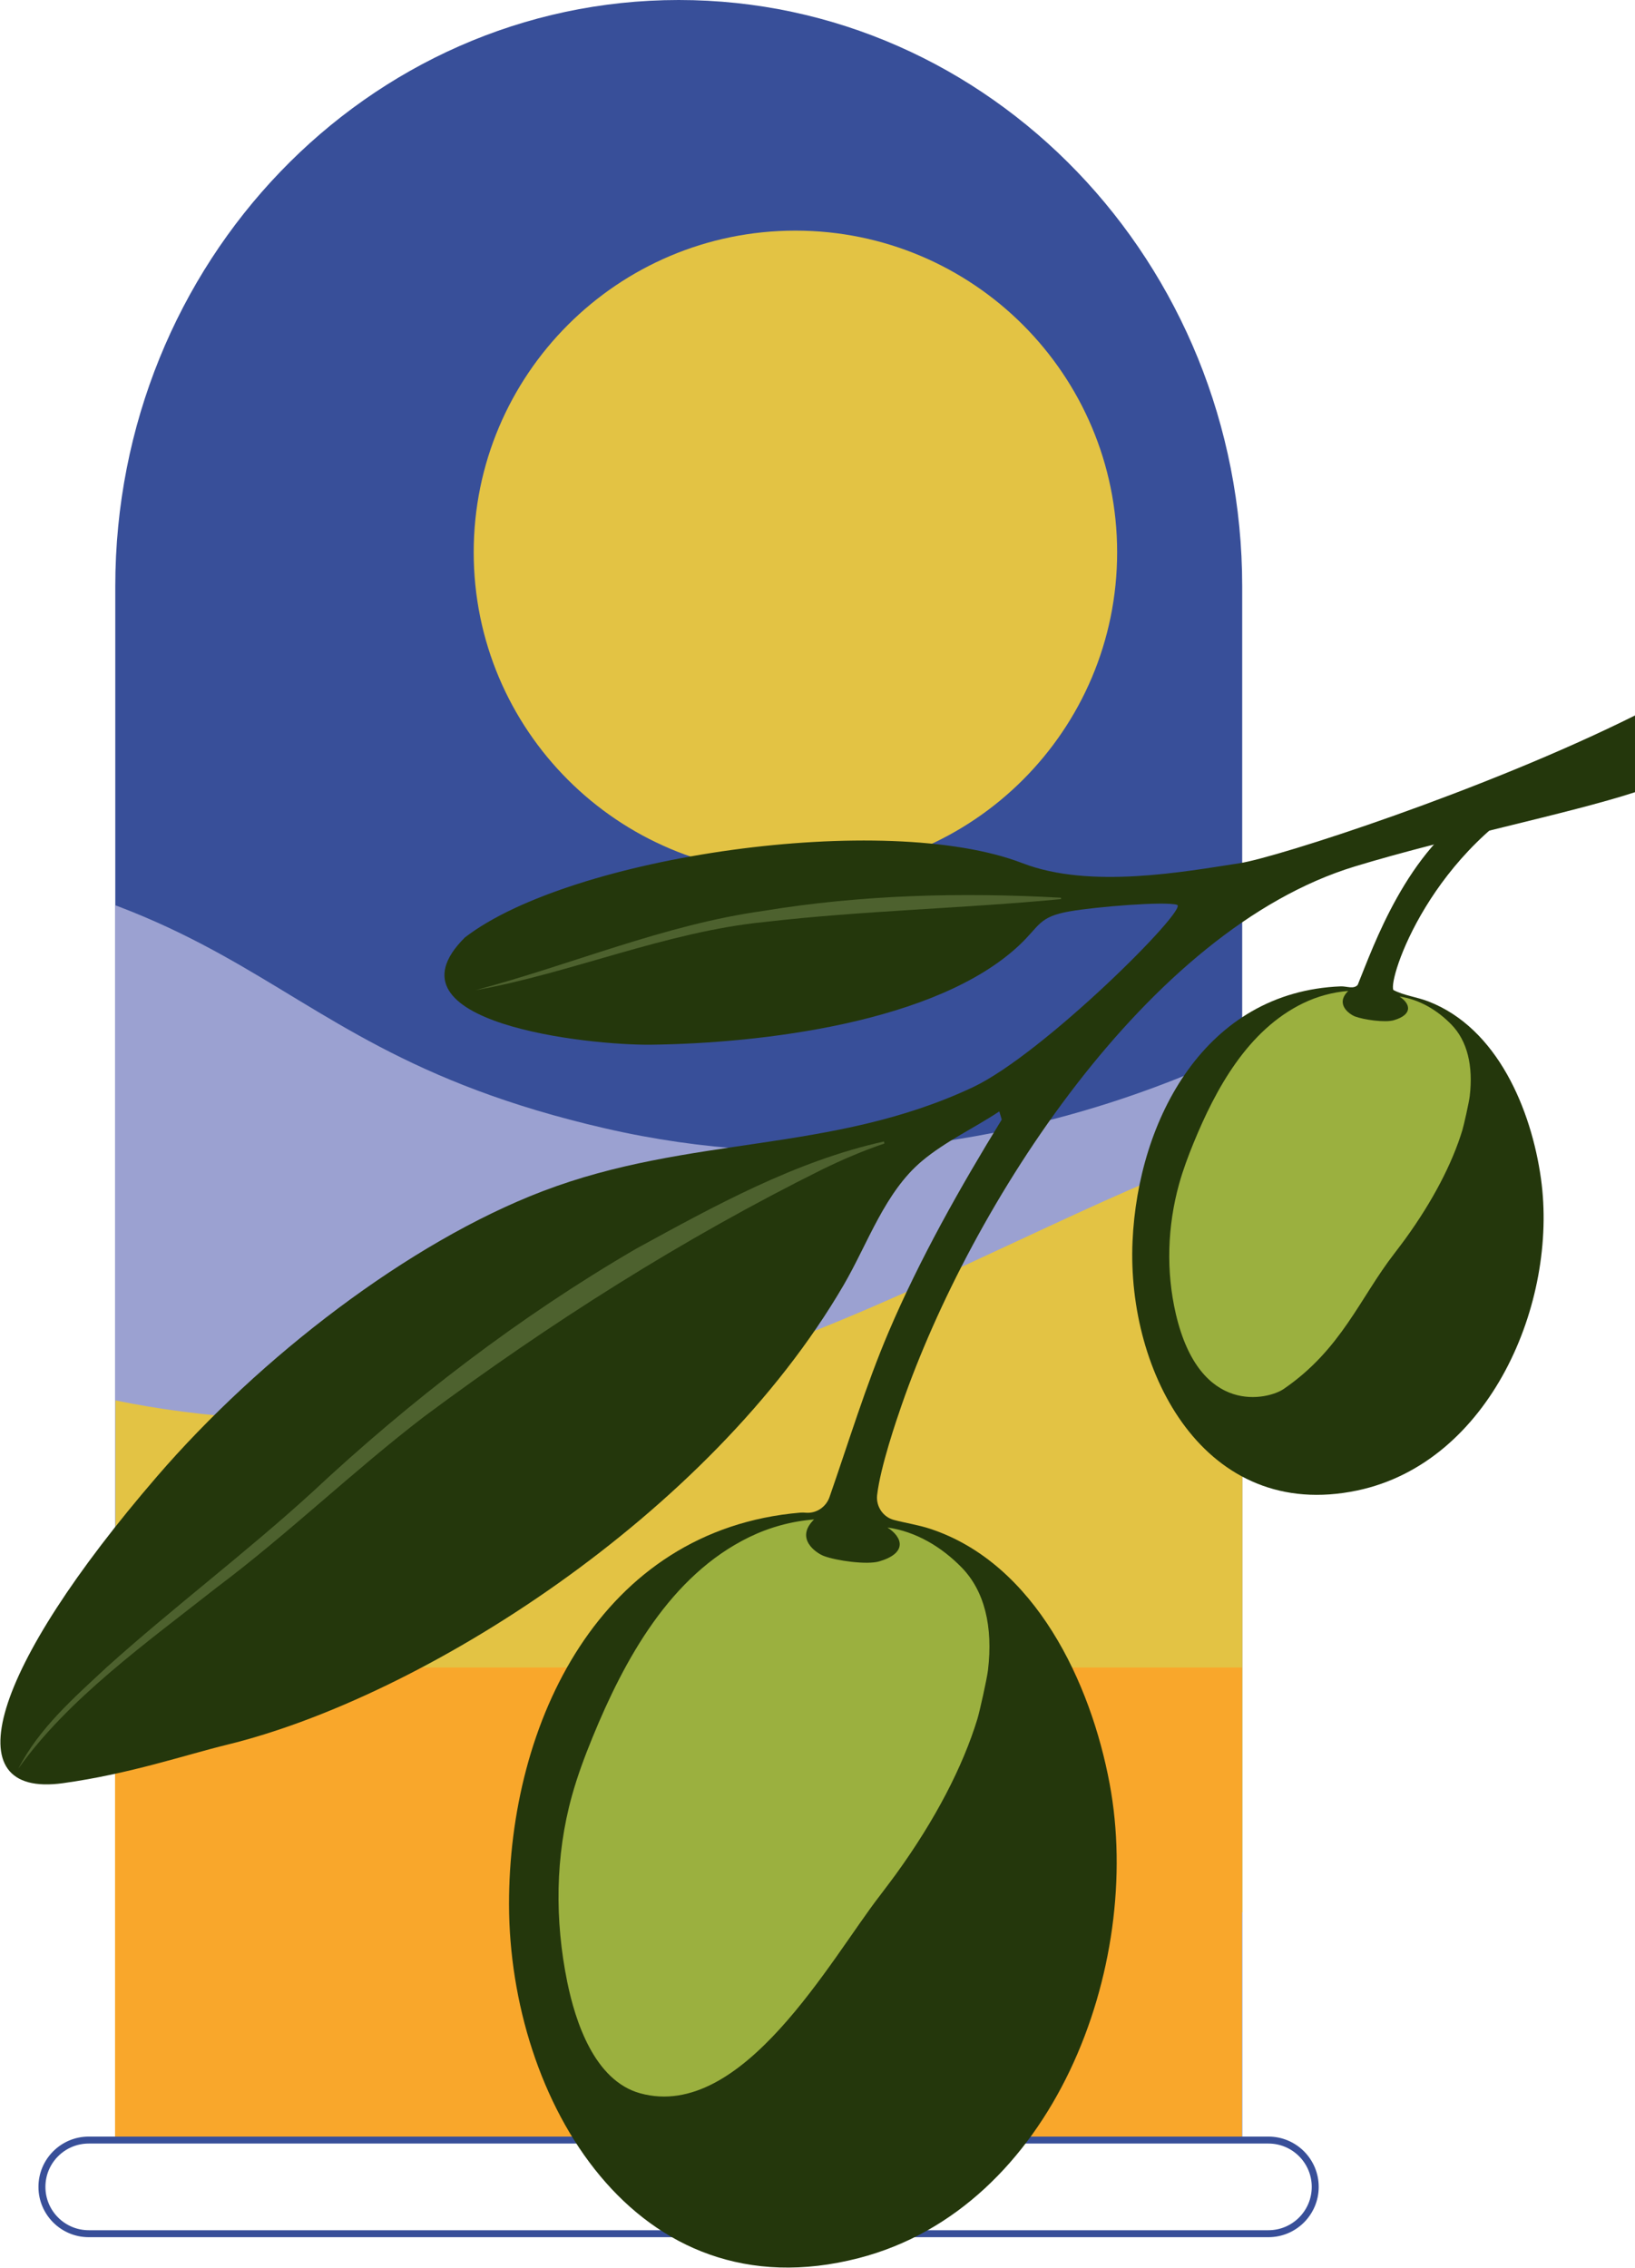
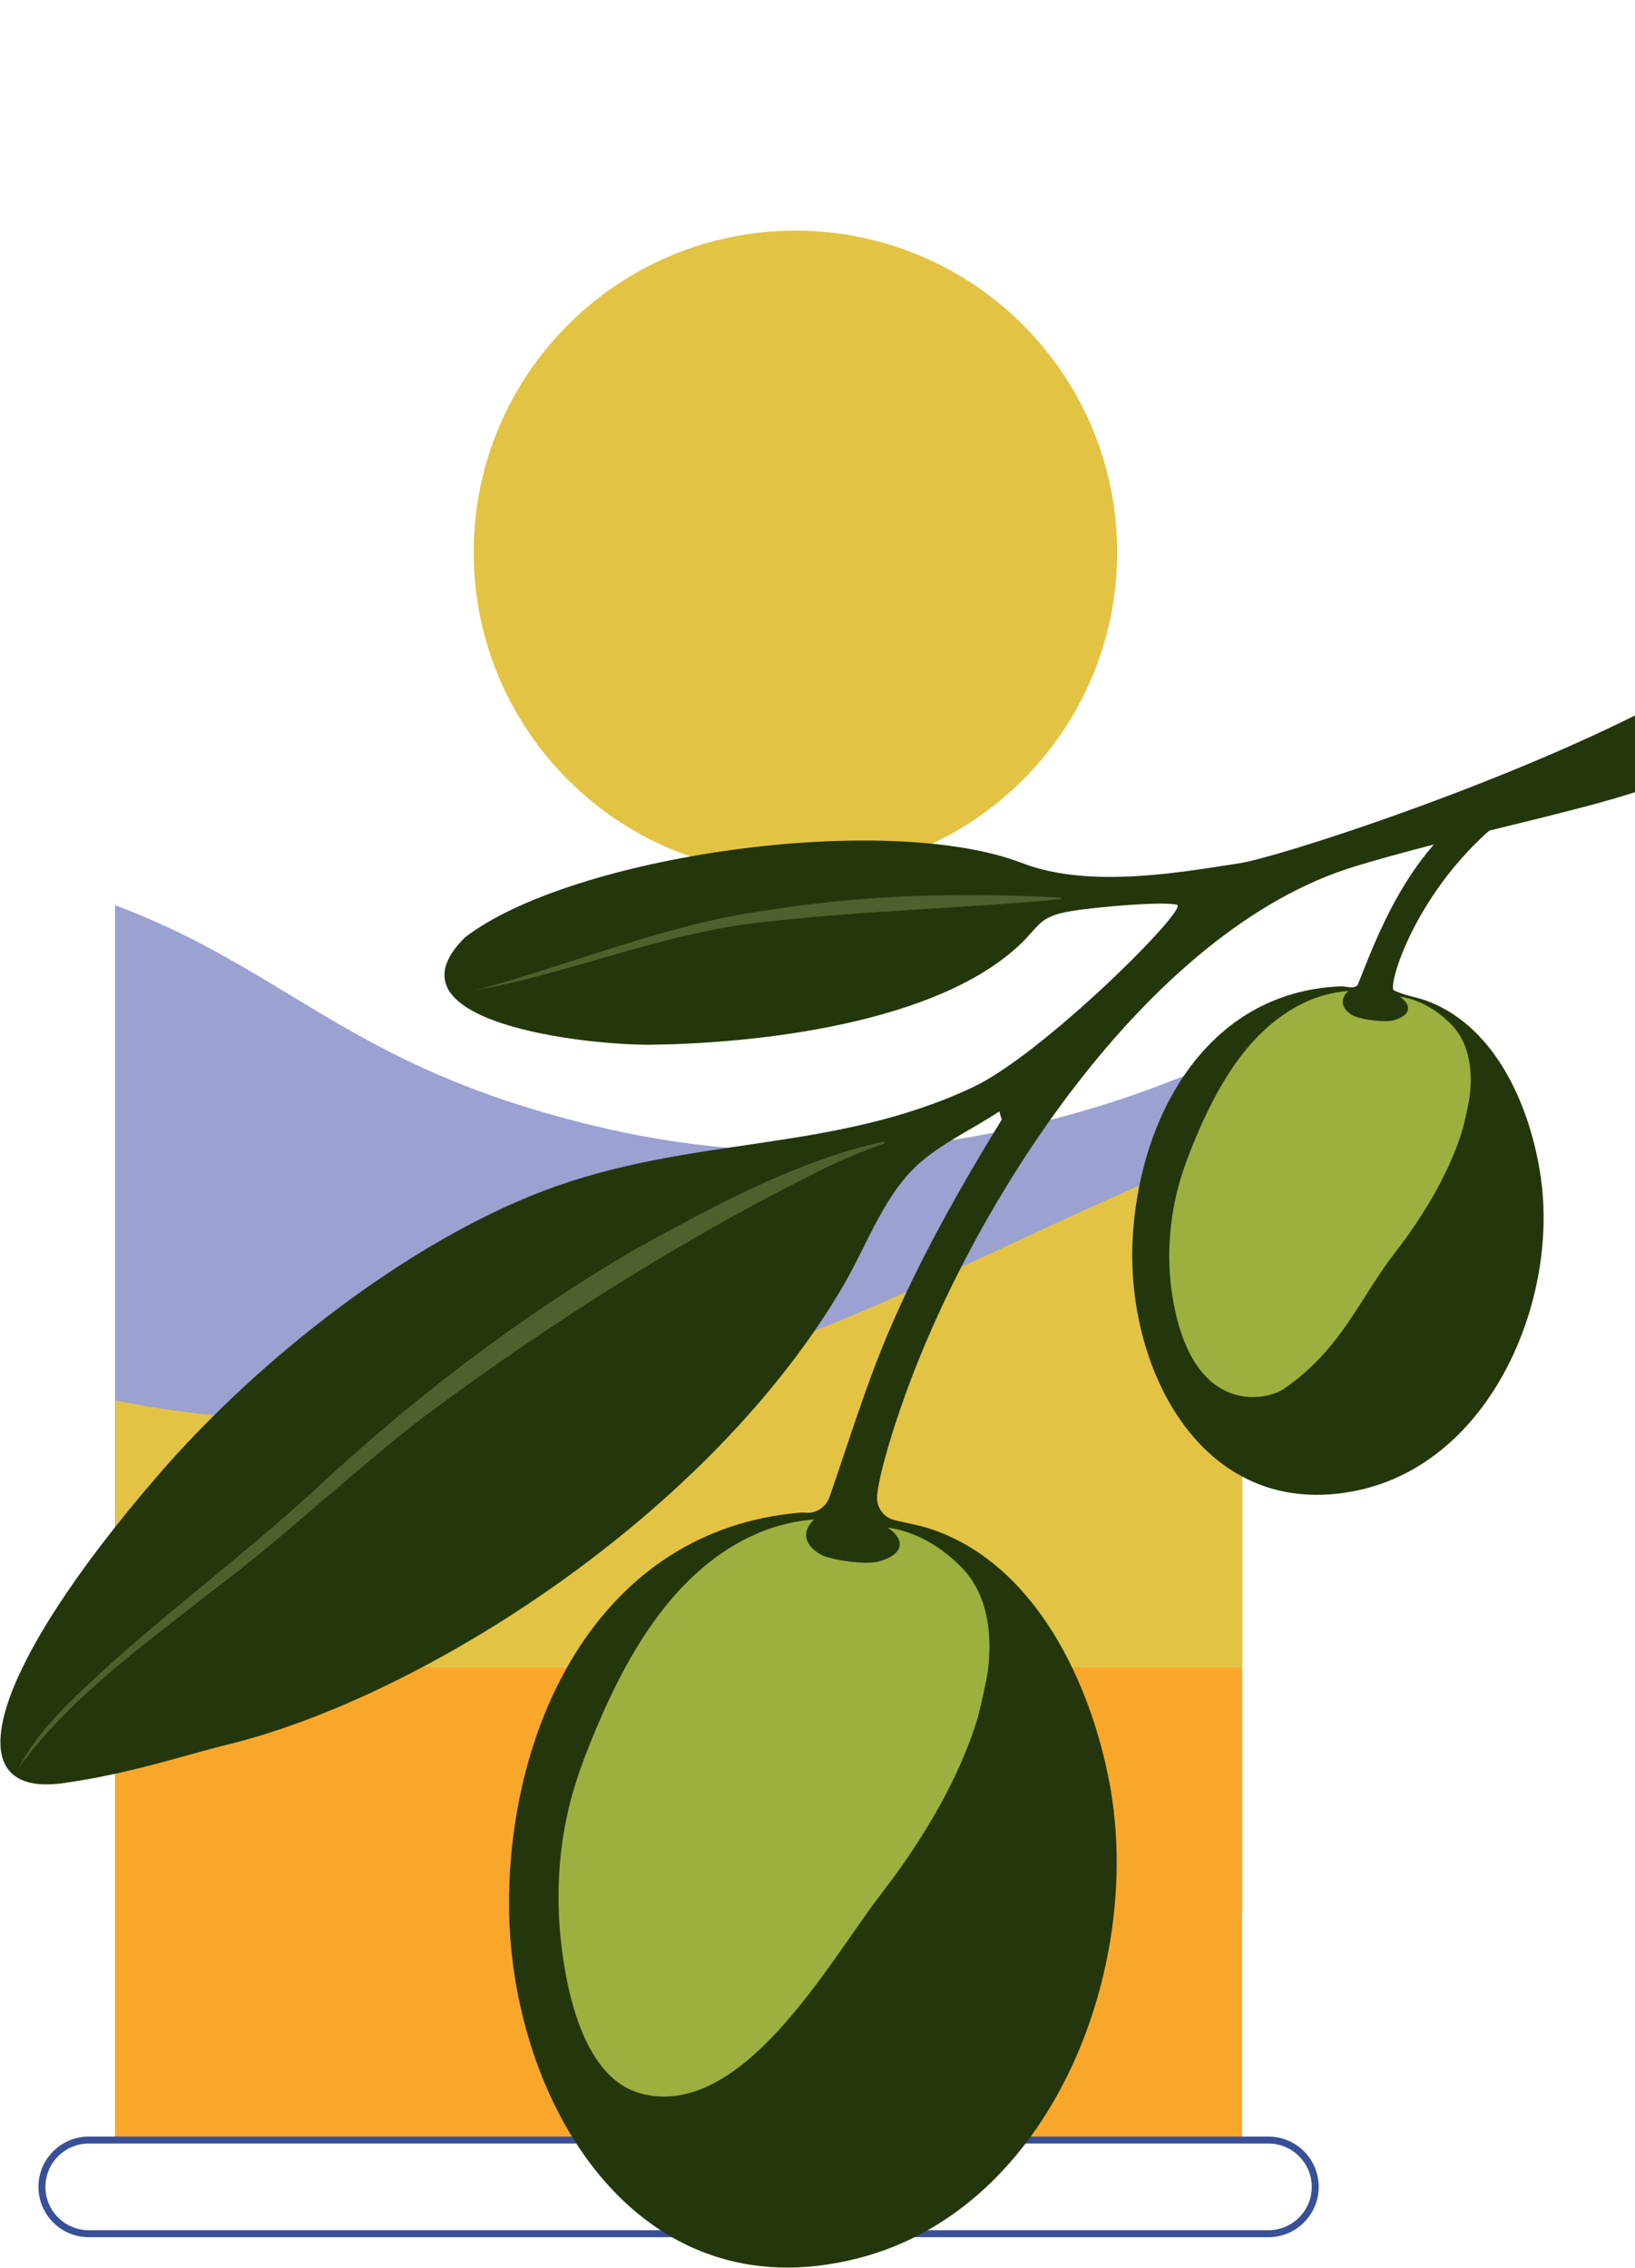
<svg xmlns="http://www.w3.org/2000/svg" version="1.1" id="svg1" width="156.449" height="217.024" viewBox="0 0 156.449 217.024">
  <defs id="defs1">
    <clipPath clipPathUnits="userSpaceOnUse" id="clipPath3">
      <path d="M 0,396.85 H 481.89 V 0 H 0 Z" id="path3" />
    </clipPath>
    <clipPath clipPathUnits="userSpaceOnUse" id="clipPath27">
-       <path d="M 0,396.85 H 481.89 V 0 H 0 Z" transform="translate(-241.864,-372.898)" id="path27" />
-     </clipPath>
+       </clipPath>
    <clipPath clipPathUnits="userSpaceOnUse" id="clipPath29">
      <path d="M 201.416,330.8 V 219.31 h 80.895 V 330.8 c 0,23.25 -18.109,42.098 -40.448,42.098 v 0 c -22.338,0 -40.447,-18.848 -40.447,-42.098" transform="translate(-273.325,-333.257)" id="path29" />
    </clipPath>
    <clipPath clipPathUnits="userSpaceOnUse" id="clipPath31">
      <path d="M 201.416,330.8 V 219.31 h 80.895 V 330.8 c 0,23.25 -18.109,42.098 -40.448,42.098 v 0 c -22.338,0 -40.447,-18.848 -40.447,-42.098" transform="translate(-168.937,-312.967)" id="path31" />
    </clipPath>
    <clipPath clipPathUnits="userSpaceOnUse" id="clipPath33">
      <path d="M 201.416,330.8 V 219.31 h 80.895 V 330.8 c 0,23.25 -18.109,42.098 -40.448,42.098 v 0 c -22.338,0 -40.447,-18.848 -40.447,-42.098" transform="translate(-296.107,-293.525)" id="path33" />
    </clipPath>
    <clipPath clipPathUnits="userSpaceOnUse" id="clipPath35">
      <path d="M 201.416,330.8 V 219.31 h 80.895 V 330.8 c 0,23.25 -18.109,42.098 -40.448,42.098 v 0 c -22.338,0 -40.447,-18.848 -40.447,-42.098" transform="translate(-176.512,-253.224)" id="path35" />
    </clipPath>
    <clipPath clipPathUnits="userSpaceOnUse" id="clipPath37">
      <path d="M 0,396.85 H 481.89 V 0 H 0 Z" transform="translate(-196.163,-215.949)" id="path37" />
    </clipPath>
    <clipPath clipPathUnits="userSpaceOnUse" id="clipPath39">
      <path d="M 0,396.85 H 481.89 V 0 H 0 Z" transform="translate(-310.49,-321.55)" id="path39" />
    </clipPath>
    <clipPath clipPathUnits="userSpaceOnUse" id="clipPath41">
      <path d="M 0,396.85 H 481.89 V 0 H 0 Z" transform="translate(-304.696,-316.438)" id="path41" />
    </clipPath>
    <clipPath clipPathUnits="userSpaceOnUse" id="clipPath43">
      <path d="M 0,396.85 H 481.89 V 0 H 0 Z" transform="translate(-239.099,-222.665)" id="path43" />
    </clipPath>
    <clipPath clipPathUnits="userSpaceOnUse" id="clipPath45">
      <path d="M 0,396.85 H 481.89 V 0 H 0 Z" transform="translate(-285.263,-273.203)" id="path45" />
    </clipPath>
    <clipPath clipPathUnits="userSpaceOnUse" id="clipPath47">
      <path d="M 0,396.85 H 481.89 V 0 H 0 Z" transform="translate(-194.469,-245.965)" id="path47" />
    </clipPath>
    <clipPath clipPathUnits="userSpaceOnUse" id="clipPath49">
      <path d="M 0,396.85 H 481.89 V 0 H 0 Z" transform="translate(-227.282,-301.834)" id="path49" />
    </clipPath>
  </defs>
  <g id="layer-MC0" transform="translate(-21.659,-17.219)">
    <path id="path2" d="M 496.063,-14.173 H -14.173 v 425.197 h 510.236 z" style="fill:none;stroke:#231f20;stroke-width:0.5;stroke-linecap:butt;stroke-linejoin:miter;stroke-miterlimit:10;stroke-dasharray:none;stroke-opacity:1" transform="matrix(1.333,0,0,-1.333,0,529.133)" clip-path="url(#clipPath3)" />
  </g>
  <g id="layer-MC1" transform="translate(-21.659,-17.219)">
    <path id="path26" d="M 0,0 V 0 C -22.339,0 -40.447,-18.848 -40.447,-42.098 V -153.587 H 40.447 V -42.098 C 40.447,-18.848 22.338,0 0,0" style="fill:#384f99;fill-opacity:1;fill-rule:nonzero;stroke:none" transform="matrix(1.333,0,0,-1.333,86.606,17.219)" clip-path="url(#clipPath27)" />
    <path id="path28" d="m 0,0 c 0,12.754 -10.339,23.094 -23.094,23.094 -12.754,0 -23.094,-10.34 -23.094,-23.094 0,-12.754 10.34,-23.094 23.094,-23.094 C -10.339,-23.094 0,-12.754 0,0" style="fill:#e3c344;fill-opacity:1;fill-rule:nonzero;stroke:none" transform="matrix(1.333,0,0,-1.333,128.555,70.072)" clip-path="url(#clipPath29)" />
    <path id="path30" d="m 0,0 c 44.857,-1.253 39.444,-14.561 67.663,-21.056 28.343,-6.524 51.049,8.523 51.049,8.523 v -54.02 H -0.755 Z" style="fill:#9ba1d1;fill-opacity:1;fill-rule:nonzero;stroke:none" transform="matrix(1.333,0,0,-1.333,-10.63,97.126)" clip-path="url(#clipPath31)" />
    <path id="path32" d="m 0,0 c -17.973,0 -40,-18.367 -63.736,-21.561 -25.51,-3.433 -38.212,2.568 -38.212,2.568 V -57.879 H -7.25 Z" style="fill:#e3c344;fill-opacity:1;fill-rule:nonzero;stroke:none" transform="matrix(1.333,0,0,-1.333,158.93,123.049)" clip-path="url(#clipPath33)" />
    <path id="path34" d="M 0,0 H 130.09 V -34.23 H 5.034 Z" style="fill:#f9a72b;fill-opacity:1;fill-rule:nonzero;stroke:none" transform="matrix(1.333,0,0,-1.333,-0.53,176.784)" clip-path="url(#clipPath35)" />
    <path id="path36" d="M 0,0 V 0 C 0,1.856 1.505,3.361 3.361,3.361 H 88.04 c 1.857,0 3.361,-1.505 3.361,-3.361 0,-1.856 -1.504,-3.361 -3.361,-3.361 H 3.361 C 1.505,-3.361 0,-1.856 0,0 Z" style="fill:none;stroke:#384f99;stroke-width:0.5;stroke-linecap:butt;stroke-linejoin:miter;stroke-miterlimit:10;stroke-dasharray:none;stroke-opacity:1" transform="matrix(1.333,0,0,-1.333,25.672,226.483)" clip-path="url(#clipPath37)" />
    <path id="path38" d="m 0,0 c -10.849,-5.409 -25.719,-10.202 -28.401,-10.61 -3.924,-0.597 -10.703,-1.872 -15.565,0.005 -9.815,3.788 -32.416,0.536 -40.028,-5.331 -0.005,-0.005 -0.01,-0.01 -0.015,-0.015 -6.15,-6.133 8.922,-7.738 13.374,-7.684 7.759,0.093 20.491,1.543 26.448,7.154 1.478,1.392 1.367,2.03 3.632,2.423 1.89,0.327 6.838,0.732 7.685,0.463 0.846,-0.27 -9.593,-10.717 -14.682,-13.103 -10.17,-4.767 -20.281,-3.412 -30.86,-7.454 -9.612,-3.673 -20.311,-11.925 -27.672,-20.463 -11.972,-13.885 -14.659,-23.122 -6.771,-22.033 4.777,0.659 8.825,2.039 11.781,2.76 13.965,3.405 34.621,16.45 44.27,33.003 1.742,2.988 2.95,6.666 5.631,8.909 1.675,1.403 3.729,2.35 5.541,3.552 l 0.173,-0.588 c -2.974,-4.844 -5.887,-10.002 -8.119,-15.244 -1.642,-3.856 -2.864,-7.895 -4.243,-11.853 -0.247,-0.71 -0.94,-1.183 -1.689,-1.123 -0.14,0.011 -0.277,0.017 -0.408,0.006 -14.34,-1.214 -20.926,-15.067 -20.908,-28.13 0.02,-13.971 9.048,-29.525 25.099,-25.384 13.948,3.599 20.463,20.935 18.016,34.047 -1.353,7.255 -5.337,15.795 -12.851,18.296 -0.875,0.292 -1.783,0.421 -2.639,0.648 -0.786,0.209 -1.296,0.982 -1.201,1.79 0.239,2.037 1.393,5.399 1.752,6.434 4.996,14.4 17.65,34.147 32.531,38.684 6.712,2.046 15.335,3.776 20.119,5.332 z" style="fill:#24370c;fill-opacity:1;fill-rule:nonzero;stroke:none" transform="matrix(1.333,0,0,-1.333,178.108,85.682)" clip-path="url(#clipPath39)" />
    <path id="path40" d="m 0,0 c -8.862,-4.405 -11.944,-13.809 -11.548,-14.596 0.756,-0.395 1.655,-0.491 2.495,-0.813 4.987,-1.916 7.409,-7.794 8.098,-12.724 1.247,-8.91 -3.675,-20.392 -13.185,-22.389 -10.942,-2.298 -16.549,8.46 -16.133,17.875 0.388,8.802 5.251,17.935 14.951,18.314 0.416,0.016 0.926,-0.227 1.213,0.107 1.147,2.808 3.499,9.65 8.692,12.843 z" style="fill:#24370c;fill-opacity:1;fill-rule:nonzero;stroke:none" transform="matrix(1.333,0,0,-1.333,170.382,92.498)" clip-path="url(#clipPath41)" />
    <path id="path42" d="m 0,0 c 7.341,-2.022 13.673,9.644 17.224,14.218 0.259,0.335 1.003,1.332 1.122,1.497 2.845,3.926 4.814,7.747 5.855,11.149 0.162,0.529 0.689,2.887 0.764,3.52 0.368,3.108 -0.242,5.668 -1.884,7.354 -1.438,1.479 -3.288,2.593 -5.331,2.877 1.103,-0.71 1.429,-1.837 -0.589,-2.431 -0.899,-0.264 -3.101,0.054 -3.977,0.386 -0.559,0.212 -2.103,1.257 -0.704,2.624 C 10.873,41.068 9.29,40.637 7.84,39.933 2.148,37.168 -1.146,31.117 -3.428,25.539 -3.989,24.169 -4.507,22.78 -4.903,21.354 -6.109,17.014 -6.136,12.398 -5.239,7.997 -4.665,5.186 -3.301,0.909 0,0" style="fill:#9bb03f;fill-opacity:1;fill-rule:nonzero;stroke:none" transform="matrix(1.333,0,0,-1.333,82.92,217.528)" clip-path="url(#clipPath43)" />
    <path id="path44" d="m 0,0 c 4.155,2.836 5.483,6.545 7.963,9.74 0.182,0.234 0.701,0.93 0.785,1.045 1.986,2.743 3.362,5.412 4.089,7.788 0.113,0.369 0.481,2.016 0.534,2.459 0.256,2.17 -0.169,3.959 -1.316,5.137 C 11.05,27.201 9.758,27.98 8.331,28.178 9.101,27.682 9.329,26.895 7.919,26.48 7.292,26.295 5.754,26.517 5.142,26.749 4.751,26.898 3.673,27.628 4.65,28.583 3.528,28.494 2.422,28.193 1.409,27.701 -2.567,25.771 -4.868,21.544 -6.462,17.648 -6.853,16.691 -7.215,15.721 -7.492,14.725 -8.334,11.693 -8.438,8.45 -7.726,5.395 -5.999,-2.015 -1.054,-0.72 0,0" style="fill:#9bb03f;fill-opacity:1;fill-rule:nonzero;stroke:none" transform="matrix(1.333,0,0,-1.333,144.471,150.144)" clip-path="url(#clipPath45)" />
    <path id="path46" d="m 0,0 c 1.488,2.905 4.001,5.098 6.355,7.29 4.797,4.309 9.969,8.199 14.723,12.539 7.091,6.628 14.86,12.596 23.257,17.487 5.668,3.102 11.445,6.293 17.803,7.706 0,0 0.034,-0.146 0.034,-0.146 C 60.648,44.36 59.174,43.729 57.73,43.026 47.676,38.032 38.134,31.974 29.132,25.275 24.022,21.359 19.359,16.842 14.207,12.979 9.219,9.048 3.569,5.024 0,0" style="fill:#4d612e;fill-opacity:1;fill-rule:nonzero;stroke:none" transform="matrix(1.333,0,0,-1.333,23.413,186.462)" clip-path="url(#clipPath47)" />
    <path id="path48" d="m 0,0 c 6.899,1.834 13.522,4.691 20.639,5.688 7.07,1.167 14.248,1.346 21.389,0.949 l 0.001,-0.1 C 34.935,5.861 27.821,5.715 20.754,4.896 13.705,4.202 6.759,1.198 0,0" style="fill:#4d612e;fill-opacity:1;fill-rule:nonzero;stroke:none" transform="matrix(1.333,0,0,-1.333,67.163,111.97)" clip-path="url(#clipPath49)" />
  </g>
</svg>